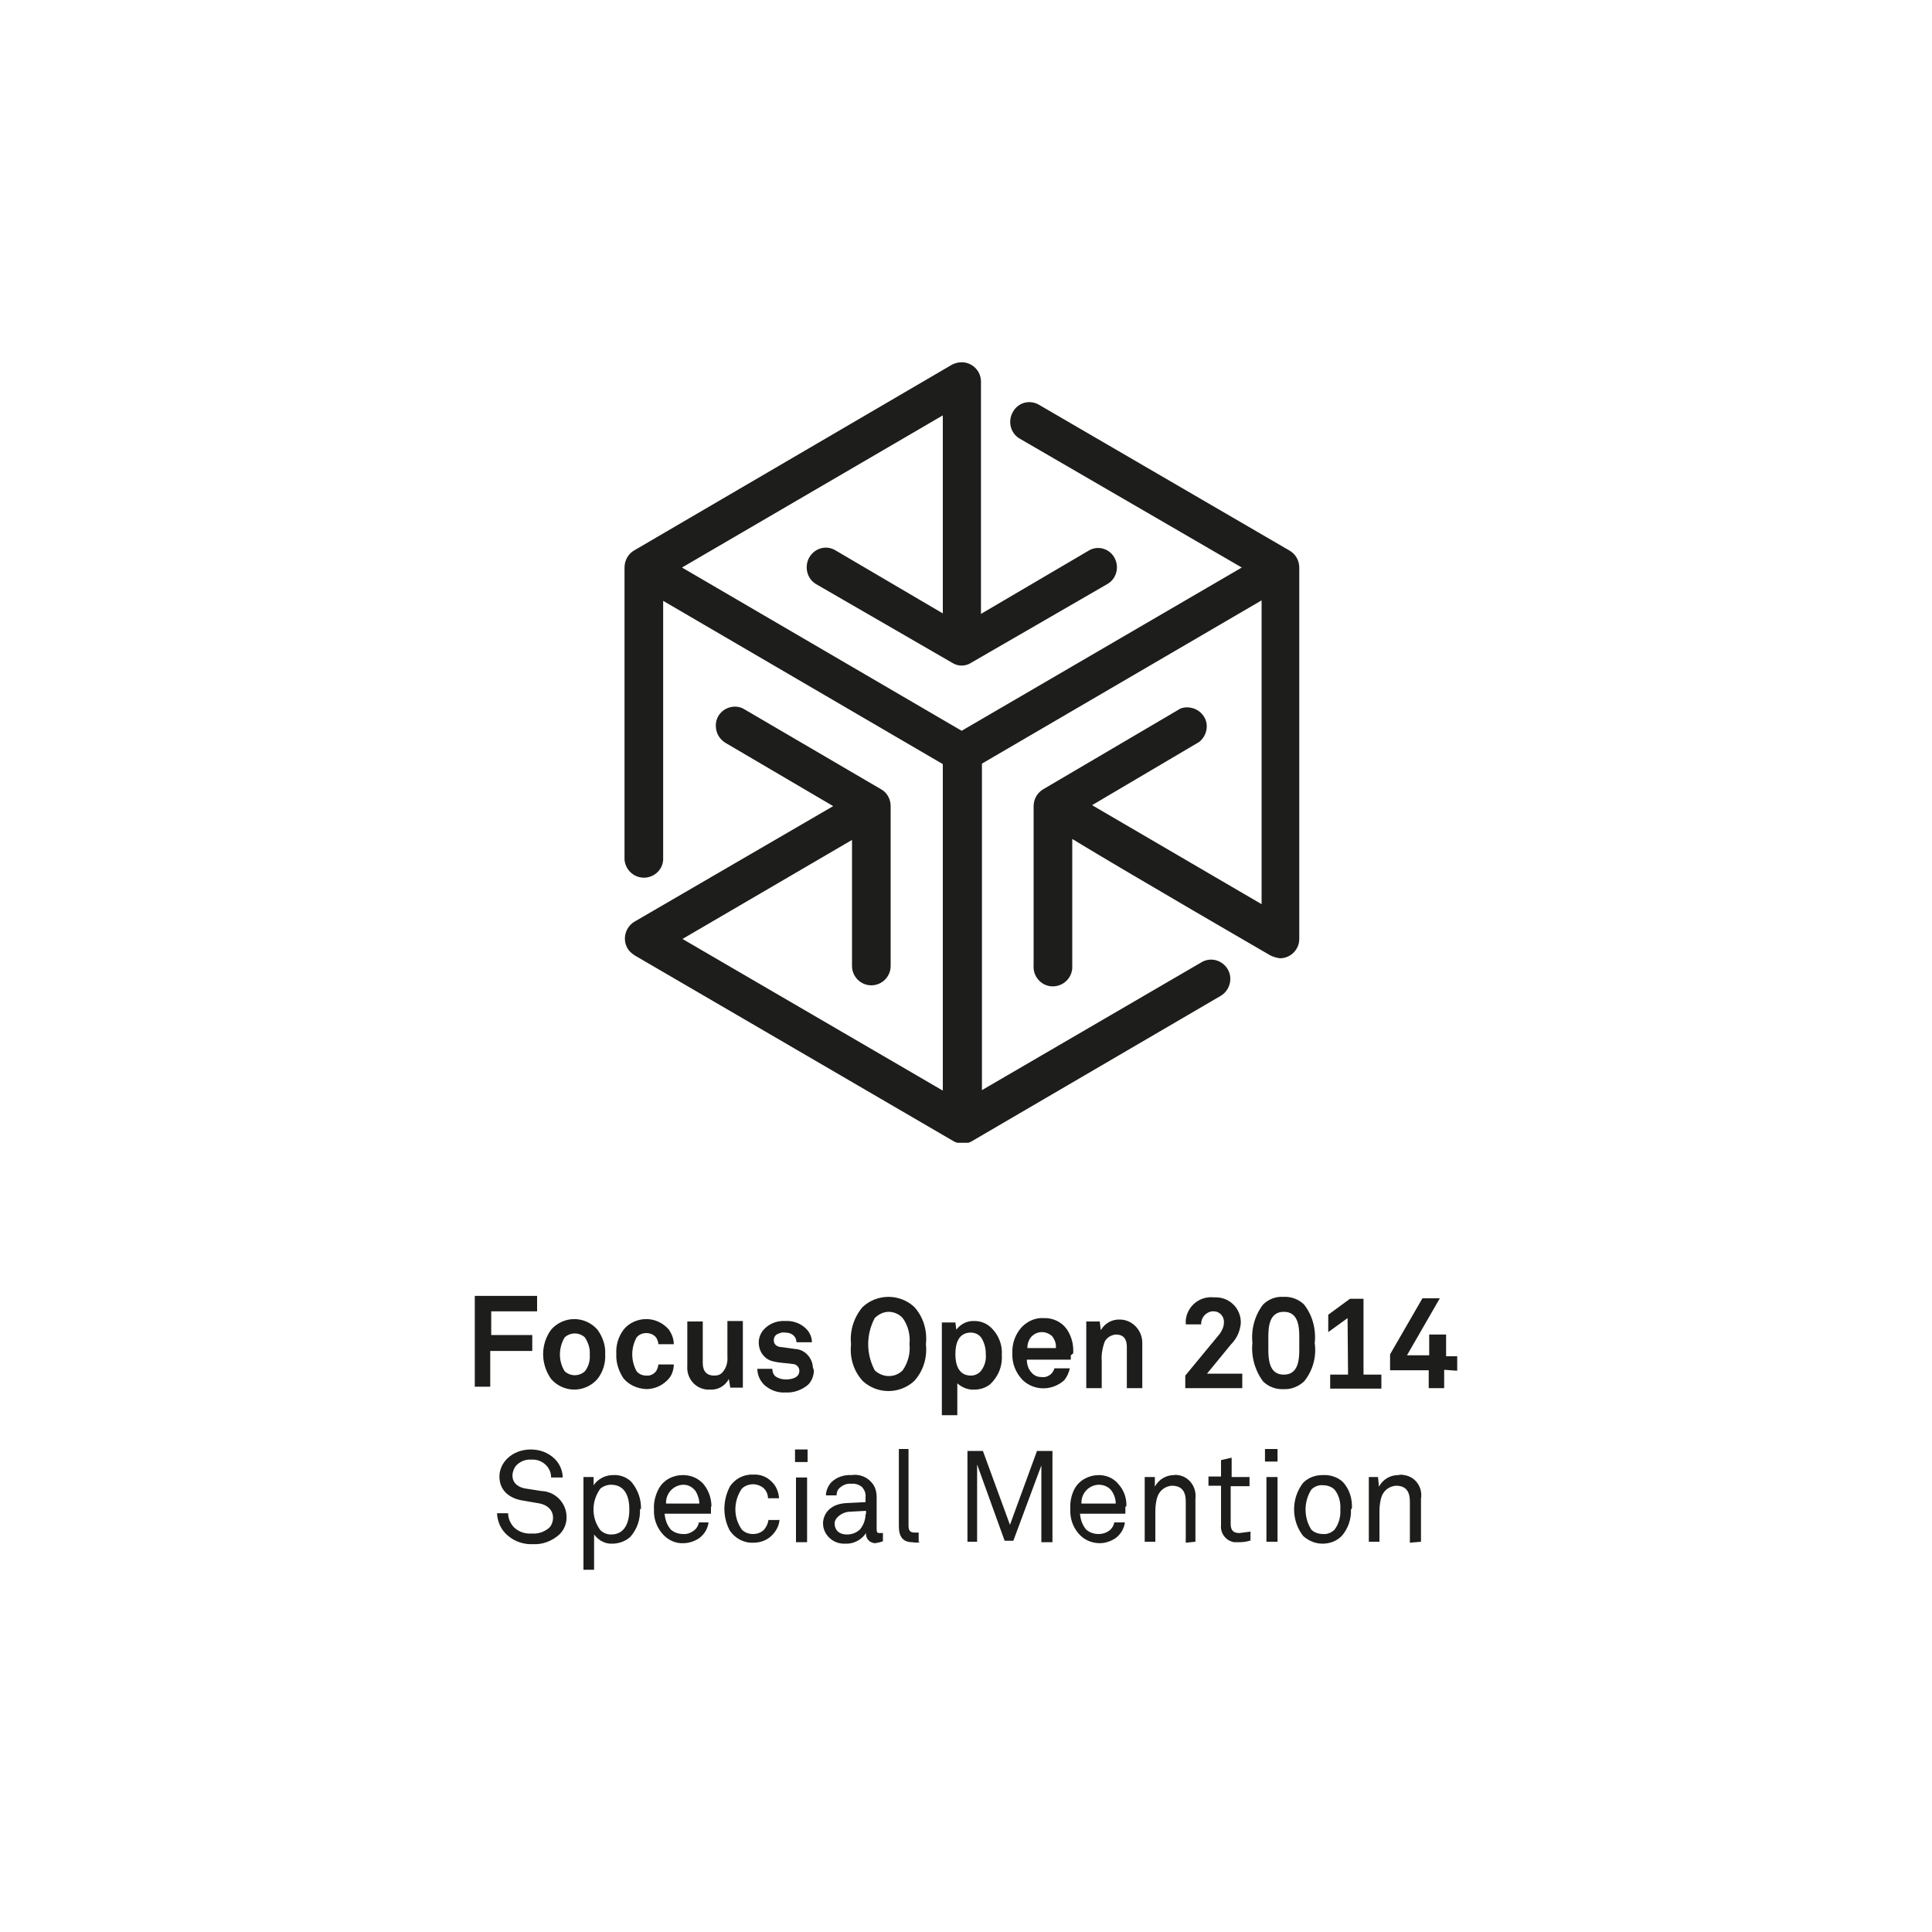
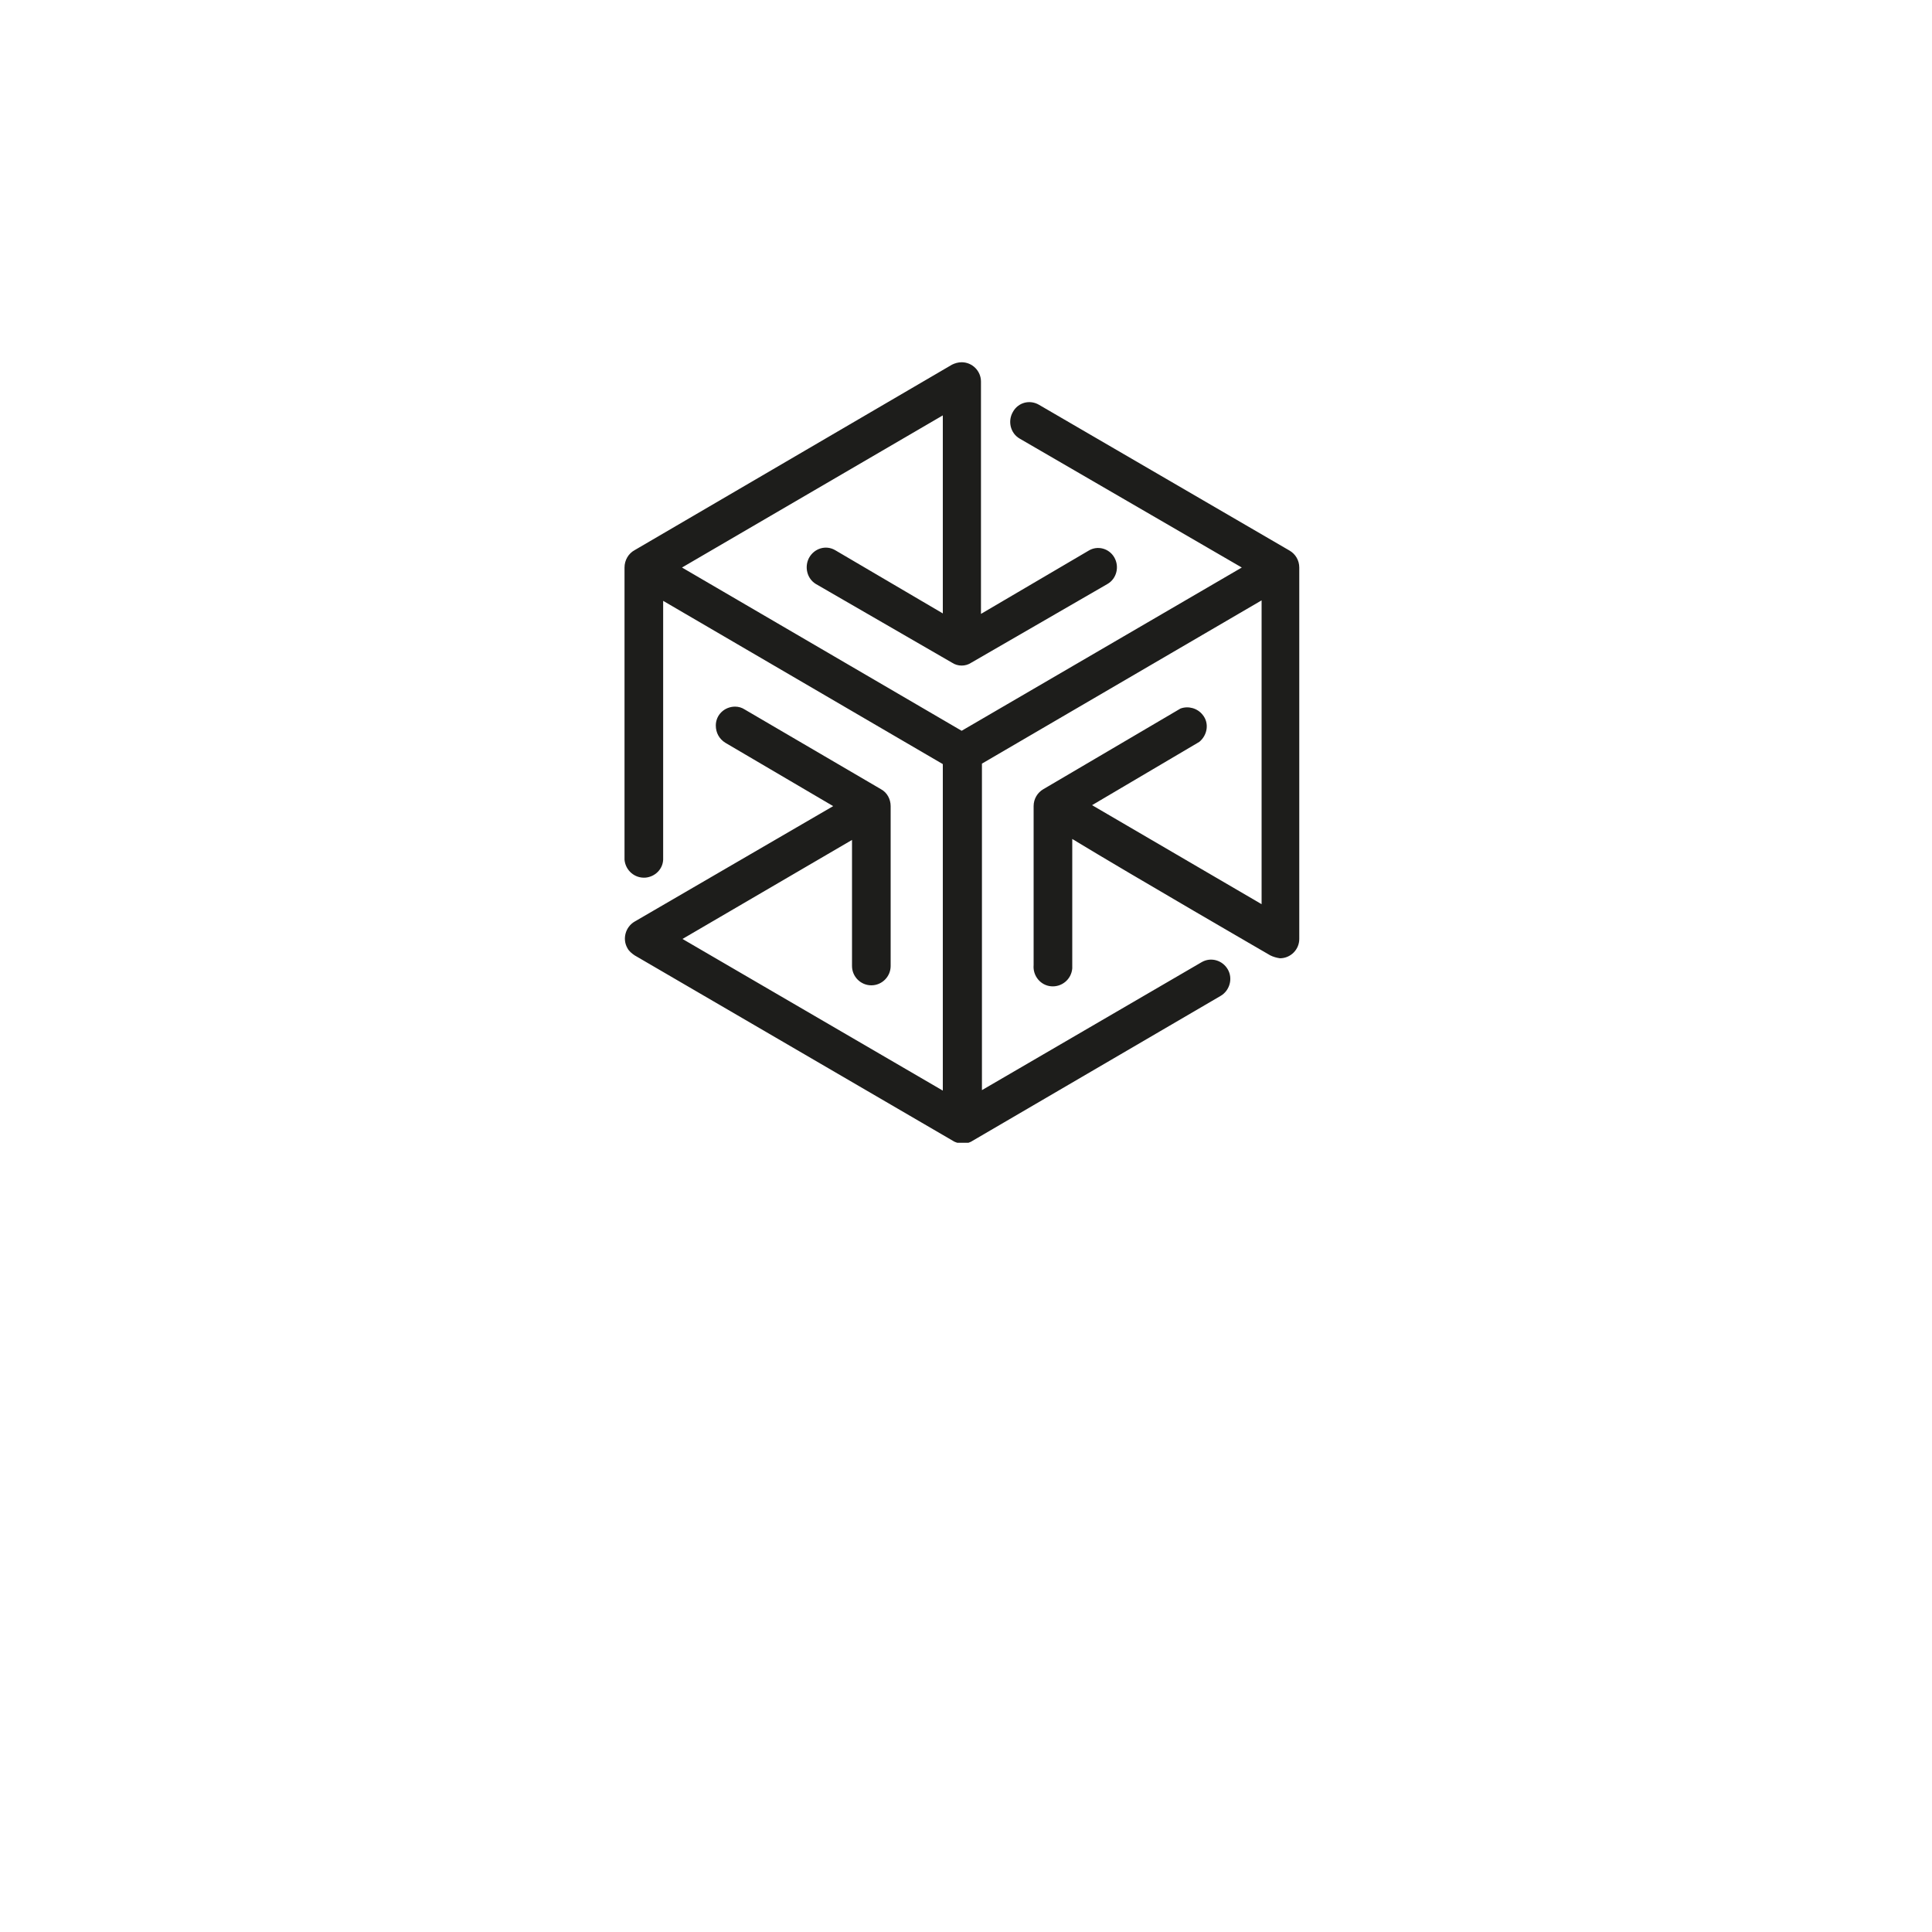
<svg xmlns="http://www.w3.org/2000/svg" version="1.1" id="Ebene_1" x="0px" y="0px" viewBox="0 0 400 400" style="enable-background:new 0 0 400 400;" xml:space="preserve">
  <style type="text/css">
	.st0{clip-path:url(#SVGID_00000128473882069559203310000015622658804548647337_);fill:#1D1D1B;}
	.st1{fill:#1D1D1B;}
</style>
  <g>
-     <path class="st1" d="M294.2,319.2v-8.9c0.4-2.4-1.2-4.6-3.5-4.9c-0.4-0.1-0.8-0.1-1.2,0c-1.7,0-3.2,0.9-4,2.4l-0.2-2h-1.9v13.4h2.2   V313c0-1.1,0.1-2.2,0.5-3.3c0.5-1.2,1.6-2,2.9-2.1c2.1,0,2.9,1.2,2.9,3.3v8.5L294.2,319.2z M277.5,312.5c0.1,1.5-0.3,3-1.2,4.2   c-0.6,0.6-1.5,1-2.4,0.9c-0.9,0-1.8-0.3-2.4-0.9c-1.6-2.5-1.6-5.8,0-8.3c0.6-0.6,1.5-1,2.4-0.9c0.9,0,1.8,0.3,2.4,0.9   C277.2,309.5,277.6,311,277.5,312.5 M279.9,312.3c0.1-2-0.5-4-1.9-5.5c-1.1-1-2.6-1.5-4.2-1.4c-1.5,0-2.9,0.5-4,1.6   c-2.5,3.2-2.5,7.8,0,11c1.1,1,2.5,1.6,4,1.6c1.5,0,2.9-0.5,4-1.6c1.3-1.5,2-3.5,1.9-5.5 M264.5,305.8h-2.3v13.4h2.3V305.8z    M264.5,300h-2.6v2.6h2.6V300z M258.9,319v-1.9c-0.7,0.1-1.5,0.2-2.3,0.3c-1.3,0-1.8-0.6-1.8-1.9v-7.8h3.9v-1.9H255v-4l-2.2,0.5   v3.4h-2.6v1.9h2.6v8.1c-0.2,1.8,1.1,3.4,2.8,3.6c0.3,0,0.6,0,0.8,0c0.9,0,1.8-0.1,2.6-0.4 M247.5,319.2v-8.9   c0.3-2.4-1.3-4.6-3.6-4.9c-0.3,0-0.5-0.1-0.8,0c-1.7,0-3.2,0.9-4,2.4v-2H237v13.4h2.2V313c0-1.1,0.1-2.2,0.5-3.3   c0.5-1.2,1.6-2,2.9-2.1c2.1,0,2.9,1.2,2.9,3.3v8.5L247.5,319.2z M231,311.3h-7.1c-0.1-2.1,1.5-3.8,3.5-3.9c0,0,0.1,0,0.1,0   c1,0,2,0.4,2.6,1.2C230.7,309.4,231,310.4,231,311.3 M233.2,311.9c0.1-1.7-0.5-3.4-1.7-4.7c-1-1.2-2.5-1.8-4-1.8c-2,0-4,1-5,2.8   c-0.7,1.3-1,2.8-0.9,4.3c-0.1,1.8,0.5,3.6,1.7,5c1.1,1.3,2.7,2,4.4,2c1.1,0,2.3-0.4,3.2-1c1.1-0.8,1.8-1.9,2-3.3h-2.2   c-0.1,0.6-0.4,1.1-0.8,1.5c-0.7,0.6-1.5,0.9-2.5,0.9c-0.9,0-1.8-0.3-2.5-0.9c-0.8-0.9-1.2-2.1-1.3-3.3h9.4V311.9z M217.9,319.3   v-18.9h-3.2l-5.6,15.3l-5.6-15.3h-3.2v18.8h2v-16L208,319h1.8l5.8-15.6v15.9L217.9,319.3z M190.2,319.2v-1.9h-0.9   c-0.9,0-1.2-0.5-1.2-1.4V300h-2v16c0,2.1,0.8,3.3,2.8,3.3c0.5,0.1,1,0.1,1.6,0 M179.2,313.5c0,1.1-0.4,2.2-1.1,3.1   c-0.7,0.7-1.7,1.1-2.7,1.1c-1.9,0-2.6-1.1-2.6-2.3c0-1.2,1.6-2.3,2.9-2.4l3.6-0.2V313.5z M182.8,319.1v-1.7h-0.6   c-0.5,0-0.7,0-0.7-0.9V310c0-0.7-0.1-1.4-0.4-2.1c-0.9-1.8-2.8-2.8-4.8-2.5c-1.5-0.1-3,0.4-4.1,1.4c-0.7,0.7-1.2,1.8-1.2,2.8h2.2   c0-0.6,0.2-1.2,0.7-1.6c0.7-0.6,1.5-0.9,2.4-0.8c0.8-0.1,1.6,0.2,2.2,0.7c0.5,0.6,0.8,1.3,0.7,2.1v1l-4,0.2   c-3.6,0.2-4.8,2.5-4.8,4.2c0,2.3,2,4.2,4.3,4.2c0.1,0,0.2,0,0.3,0c1.7,0.1,3.4-0.8,4.3-2.2c-0.1,1.1,0.7,2,1.8,2.1c0,0,0.1,0,0.1,0   C181.8,319.4,182.3,319.3,182.8,319.1 M167.1,305.9h-2.3v13.4h2.3V305.9z M167.2,300.1h-2.6v2.6h2.6V300.1z M161.3,314.7h-2.2   c-0.1,0.7-0.4,1.4-0.9,2c-0.6,0.6-1.4,0.9-2.3,0.9c-0.9,0-1.7-0.3-2.3-0.9c-1.8-2.5-1.8-5.9,0-8.5c0.6-0.6,1.5-0.9,2.3-0.9   c0.8,0,1.6,0.3,2.2,0.8c0.6,0.6,0.9,1.3,0.9,2.1h2.3c-0.1-1.3-0.6-2.6-1.6-3.5c-1-1-2.4-1.5-3.8-1.4c-1.9-0.1-3.8,0.9-4.8,2.5   c-1.5,2.9-1.5,6.3,0,9.1c1.1,1.6,2.9,2.6,4.9,2.5c1.4,0,2.8-0.5,3.8-1.5c0.9-0.9,1.5-2,1.6-3.3 M145,311.3h-7.1   c-0.1-2.1,1.5-3.8,3.5-3.9c0,0,0.1,0,0.1,0c1,0,1.9,0.5,2.5,1.3c0.5,0.8,0.8,1.8,0.8,2.7 M147.3,311.9c0-1.7-0.6-3.4-1.7-4.7   c-1.1-1.2-2.6-1.8-4.2-1.8c-2.1,0-4,1-5,2.8c-0.7,1.3-1.1,2.8-1,4.3c-0.1,1.8,0.5,3.6,1.7,5c1.1,1.3,2.7,2.1,4.4,2   c1.1,0,2.3-0.4,3.2-1c1.1-0.8,1.8-1.9,2-3.3h-2c-0.1,0.6-0.4,1.1-0.8,1.5c-0.7,0.6-1.6,1-2.5,0.9c-0.9,0-1.8-0.3-2.5-0.9   c-0.8-0.9-1.2-2.1-1.3-3.3h9.6V311.9z M130.3,312.5c0,2.5-0.8,5.2-3.8,5.2c-0.8,0-1.6-0.3-2.2-0.9c-1.9-2.5-1.9-6,0-8.6   c0.6-0.5,1.4-0.8,2.2-0.8C129.5,307.4,130.3,310,130.3,312.5 M132.7,312.5c0.1-2-0.6-4-1.9-5.6c-1-1.1-2.5-1.6-3.9-1.5   c-1.6,0-3.1,0.8-4,2.1v-1.7h-2.1V325h2.2v-7.3c0.9,1.2,2.3,2,3.8,1.9c1.3,0,2.7-0.5,3.7-1.4c1.4-1.6,2.1-3.6,2-5.8 M117.3,314.1   c0-2.9-2.3-5.3-5.2-5.4l-3.2-0.5c-1.4-0.2-2.8-1-2.8-2.7c0-0.7,0.3-1.5,0.7-2c0.8-0.9,2-1.4,3.2-1.3c1.2-0.1,2.4,0.4,3.2,1.3   c0.6,0.7,0.9,1.5,0.9,2.4h2.4c0-1.5-0.7-3-1.8-4c-1.3-1.2-3-1.8-4.8-1.8c-1.8,0-3.6,0.6-4.9,1.9c-1,1-1.6,2.3-1.6,3.7   c0,3,2.2,4.6,5,5l2.9,0.5c2.2,0.3,3.2,1.6,3.2,3c0,0.8-0.3,1.7-0.9,2.2c-1,0.8-2.2,1.2-3.5,1.1c-1.3,0.1-2.6-0.3-3.6-1.2   c-0.8-0.8-1.3-1.9-1.3-3h-2.3c0.1,1.8,0.8,3.4,2.2,4.6c1.5,1.3,3.4,1.9,5.3,1.8c1.9,0.1,3.8-0.6,5.3-1.9c1-0.9,1.6-2.2,1.6-3.6" />
-     <path class="st1" d="M301.7,283.8v-3h-2.3v-4.5h-3.5v4.3h-4.6l6.8-11.8h-3.6l-6.7,11.6v3.3h8v3.7h3.2v-3.8L301.7,283.8z    M279.1,284.6h-3.7v2.9h10.6v-2.9h-3.7v-15.7h-2.8l-4.5,3.3v3.6l4-2.9L279.1,284.6z M269,278.1c0,2.4,0.3,6.5-3.2,6.5   c-3.5,0-3.2-4.1-3.2-6.5s-0.3-6.5,3.2-6.5C269.3,271.6,269,275.7,269,278.1 M272.2,278.1c0.3-2.8-0.4-5.7-2.2-8   c-1.1-1.1-2.7-1.7-4.3-1.6c-1.6-0.1-3.1,0.5-4.2,1.6c-1.7,2.2-2.5,5.1-2.2,7.9c-0.3,2.8,0.5,5.7,2.2,8c1.1,1.1,2.7,1.7,4.2,1.6   c1.6,0.1,3.1-0.5,4.3-1.6C271.8,283.8,272.6,280.9,272.2,278.1 M257.2,287.4v-3h-7.3l5-6.1c1.2-1.2,1.9-2.8,2-4.5   c0-2.9-2.3-5.2-5.2-5.2c-0.1,0-0.3,0-0.4,0c-2.9-0.3-5.5,1.8-5.8,4.7c0,0.3,0,0.6,0,0.9h3.2c-0.1-1.3,0.9-2.5,2.2-2.7   c0.1,0,0.2,0,0.2,0c1.2-0.1,2.2,0.8,2.3,2c0,0.1,0,0.2,0,0.3c0,0.9-0.4,1.7-0.9,2.4l-7.1,8.6v2.6H257.2z M236.5,287.4v-9.2   c0.1-2.6-1.9-4.9-4.5-5c-1.7-0.1-3.2,0.7-4.1,2.2l-0.2-1.8h-2.8v13.8h3.2v-5.6c-0.1-1.2,0.1-2.5,0.5-3.7c0.3-1,1.3-1.7,2.4-1.8   c1.7,0,2.3,1,2.3,2.6v8.5L236.5,287.4z M218.6,279.1h-5.9c0-0.8,0.2-1.5,0.7-2.2c0.6-0.7,1.4-1.1,2.3-1.1c0.8,0,1.5,0.3,2.1,0.8   C218.4,277.4,218.7,278.2,218.6,279.1 M222.2,280.2c0.1-1.7-0.3-3.4-1.2-4.8c-1.1-1.7-3-2.6-5-2.5c-1.6-0.1-3.2,0.6-4.4,1.8   c-1.4,1.5-2.1,3.5-2,5.5c-0.1,2.1,0.7,4,2.1,5.5c2.4,2.3,6.1,2.3,8.6,0.1c0.6-0.7,1-1.6,1.2-2.5h-3.2c-0.3,1.2-1.5,2-2.7,1.8   c-0.8,0-1.5-0.3-2-0.9c-0.7-0.7-1-1.7-1-2.7h9.1v-0.9 M204.1,280.4c0.1,1.2-0.2,2.3-0.9,3.3c-0.5,0.7-1.3,1.1-2.2,1.1   c-2.6,0-3.2-2.4-3.2-4.4c0-2,0.5-4.5,3.2-4.5c0.9,0,1.7,0.4,2.2,1.1c0.6,1,0.9,2.1,0.9,3.3 M207.4,280.7c0.2-2.3-0.7-4.5-2.4-6   c-0.9-0.8-2.1-1.2-3.2-1.2c-1.5-0.1-2.9,0.6-3.8,1.8l-0.2-1.5h-2.8V293h3.2v-6.6c1,0.9,2.3,1.4,3.6,1.3c1.2,0,2.3-0.4,3.2-1.1   c1.7-1.6,2.6-3.8,2.4-6.2 M188.3,278.3c0.2,1.9-0.3,3.8-1.4,5.4c-0.8,0.8-1.8,1.2-2.9,1.2c-1.1,0-2.2-0.5-2.9-1.2   c-1.8-3.4-1.8-7.4,0-10.8c0.8-0.8,1.8-1.3,2.9-1.3c1.1,0,2.2,0.5,2.9,1.3C188,274.4,188.5,276.4,188.3,278.3 M191.7,278.3   c0.3-2.8-0.5-5.6-2.4-7.7c-3-2.8-7.7-2.8-10.7,0c-1.8,2.1-2.7,4.9-2.4,7.7c-0.3,2.8,0.5,5.5,2.4,7.6c3,2.8,7.7,2.8,10.7,0   C191.2,283.8,192,281,191.7,278.3 M168.3,283.1c-0.1-2-1.7-3.7-3.6-3.8l-2.9-0.4c-0.7,0-1.6-0.4-1.6-1.4c0-0.7,0.4-1.2,1-1.4   c0.5-0.2,0.9-0.3,1.4-0.2c0.7,0,1.3,0.2,1.8,0.7c0.3,0.3,0.5,0.8,0.5,1.3h3.2c0-1.1-0.5-2.1-1.2-2.8c-1.1-1.1-2.7-1.7-4.3-1.6   c-1.5-0.1-3,0.4-4.1,1.4c-0.9,0.8-1.5,2-1.4,3.3c0.1,1.9,1.4,3.4,3.2,3.7c1.2,0.3,2.6,0.3,3.8,0.5c0.8,0,1.4,0.7,1.4,1.4   c0,1.5-1.7,1.8-2.8,1.8c-0.8,0-1.5-0.2-2.1-0.6c-0.5-0.4-0.7-1-0.7-1.6h-3.1c0,1.2,0.5,2.4,1.4,3.3c1.2,1.1,2.8,1.7,4.4,1.6   c1.7,0.1,3.4-0.5,4.7-1.6c0.8-0.8,1.2-1.9,1.2-3 M153.8,287.3v-13.8h-3.2v7.3c0.1,1.2-0.2,2.4-1,3.3c-0.4,0.5-1,0.7-1.7,0.7   c-1.7,0-2.4-1-2.4-2.6v-8.6h-3.2v9.2c-0.2,2.5,1.6,4.7,4.1,4.9c0.2,0,0.4,0,0.6,0c1.6,0.1,3.1-0.7,3.9-2.2l0.3,1.8H153.8z    M139.5,282.5h-3.2c0,0.4-0.2,0.9-0.4,1.3c-0.5,0.7-1.3,1.1-2.1,1c-0.8,0-1.5-0.3-2-0.9c-1.2-2.2-1.2-4.8,0-7   c0.5-0.6,1.2-0.9,2-0.9c0.8,0,1.6,0.3,2.1,1c0.2,0.4,0.4,0.8,0.4,1.3h3.2c0-1.1-0.4-2.1-1-3c-1.2-1.4-2.9-2.2-4.7-2.2   c-1.8,0-3.6,0.8-4.7,2.2c-1.1,1.5-1.6,3.2-1.5,5c-0.1,1.8,0.5,3.6,1.5,5.1c1.2,1.4,2.9,2.1,4.7,2.2c1.8,0,3.5-0.8,4.7-2.2   C139.1,284.7,139.5,283.6,139.5,282.5 M122.1,280.4c0.1,1.2-0.2,2.5-1,3.5c-1.2,1.1-3,1.1-4.2,0c-1.3-2.1-1.3-4.8,0-7   c1.2-1.1,3-1.1,4.2,0C121.8,278,122.2,279.2,122.1,280.4 M125.3,280.4c0.1-1.8-0.5-3.6-1.6-5.1c-1.2-1.4-3-2.2-4.8-2.2   c-1.8,0-3.6,0.8-4.8,2.2c-2.2,3-2.2,7.1,0,10.2c1.2,1.4,3,2.2,4.8,2.2c1.8,0,3.6-0.8,4.8-2.2C124.8,284.1,125.4,282.3,125.3,280.4    M111.2,271.6v-3.3H98.3v18.8h3.2v-7.4h8.7v-3.3h-8.5v-4.9H111.2z" />
    <path class="st1" d="M267,114L267,114l-51.9-30.2c-1.9-1.1-4.3-0.5-5.4,1.5c-1.1,1.9-0.5,4.4,1.4,5.5l46,26.7l-58,33.8l-57.9-33.8   L195.2,86v41l-22.3-13.1c-1.9-1.1-4.3-0.4-5.4,1.6c-1,1.9-0.4,4.3,1.4,5.4l28.2,16.3c0.6,0.4,1.3,0.6,2,0.6c0.7,0,1.4-0.2,2-0.6   l28.2-16.3c1.9-1.1,2.5-3.6,1.4-5.5c-1.1-1.9-3.5-2.5-5.3-1.4l-22.3,13.1V79c0-2.2-1.8-4-4-4c-0.7,0-1.4,0.2-2,0.5l-65.7,38.4   c-1.3,0.7-2.1,2.1-2.1,3.6V178c0.2,2.2,2.1,3.9,4.4,3.7c1.9-0.2,3.5-1.7,3.6-3.7v-53.6l57.9,33.8v67.6l-53.9-31.4l35.1-20.5V200   c0,2.2,1.8,4,4,4c2.2,0,4-1.8,4-4v0v-33.1c0-1.4-0.7-2.8-2-3.5l-28.2-16.5c-0.6-0.4-1.3-0.6-2-0.6c-2.2,0-4,1.7-4,3.9   c0,1.5,0.7,2.8,2,3.6l22.3,13.1l-41.1,23.9c-1.9,1.1-2.6,3.6-1.5,5.5c0.3,0.6,0.9,1.1,1.5,1.5l65.9,38.4c0.3,0.2,0.6,0.3,0.9,0.4   h0.4h1.2h0.3h0.4l0.5-0.2l51.7-30.2c1.9-1.1,2.6-3.6,1.5-5.5c-1.1-1.9-3.5-2.6-5.4-1.5l-45.5,26.5v-67.6l57.9-33.8v62.9l-35.1-20.5   l22.2-13.1c1.7-1.4,2.1-3.9,0.7-5.6c-1.1-1.4-3-1.9-4.6-1.3L216,163.4c-1.2,0.7-2,2-2,3.5v32.9c-0.2,2.2,1.4,4.2,3.6,4.4   c2.2,0.2,4.2-1.4,4.4-3.7c0-0.2,0-0.5,0-0.7v-26.1c12.5,7.6,41,24.1,41,24.1c0.6,0.3,1.3,0.5,2,0.6c2.2,0,4-1.8,4-4v-76.9   C269,116,268.2,114.7,267,114" />
  </g>
</svg>